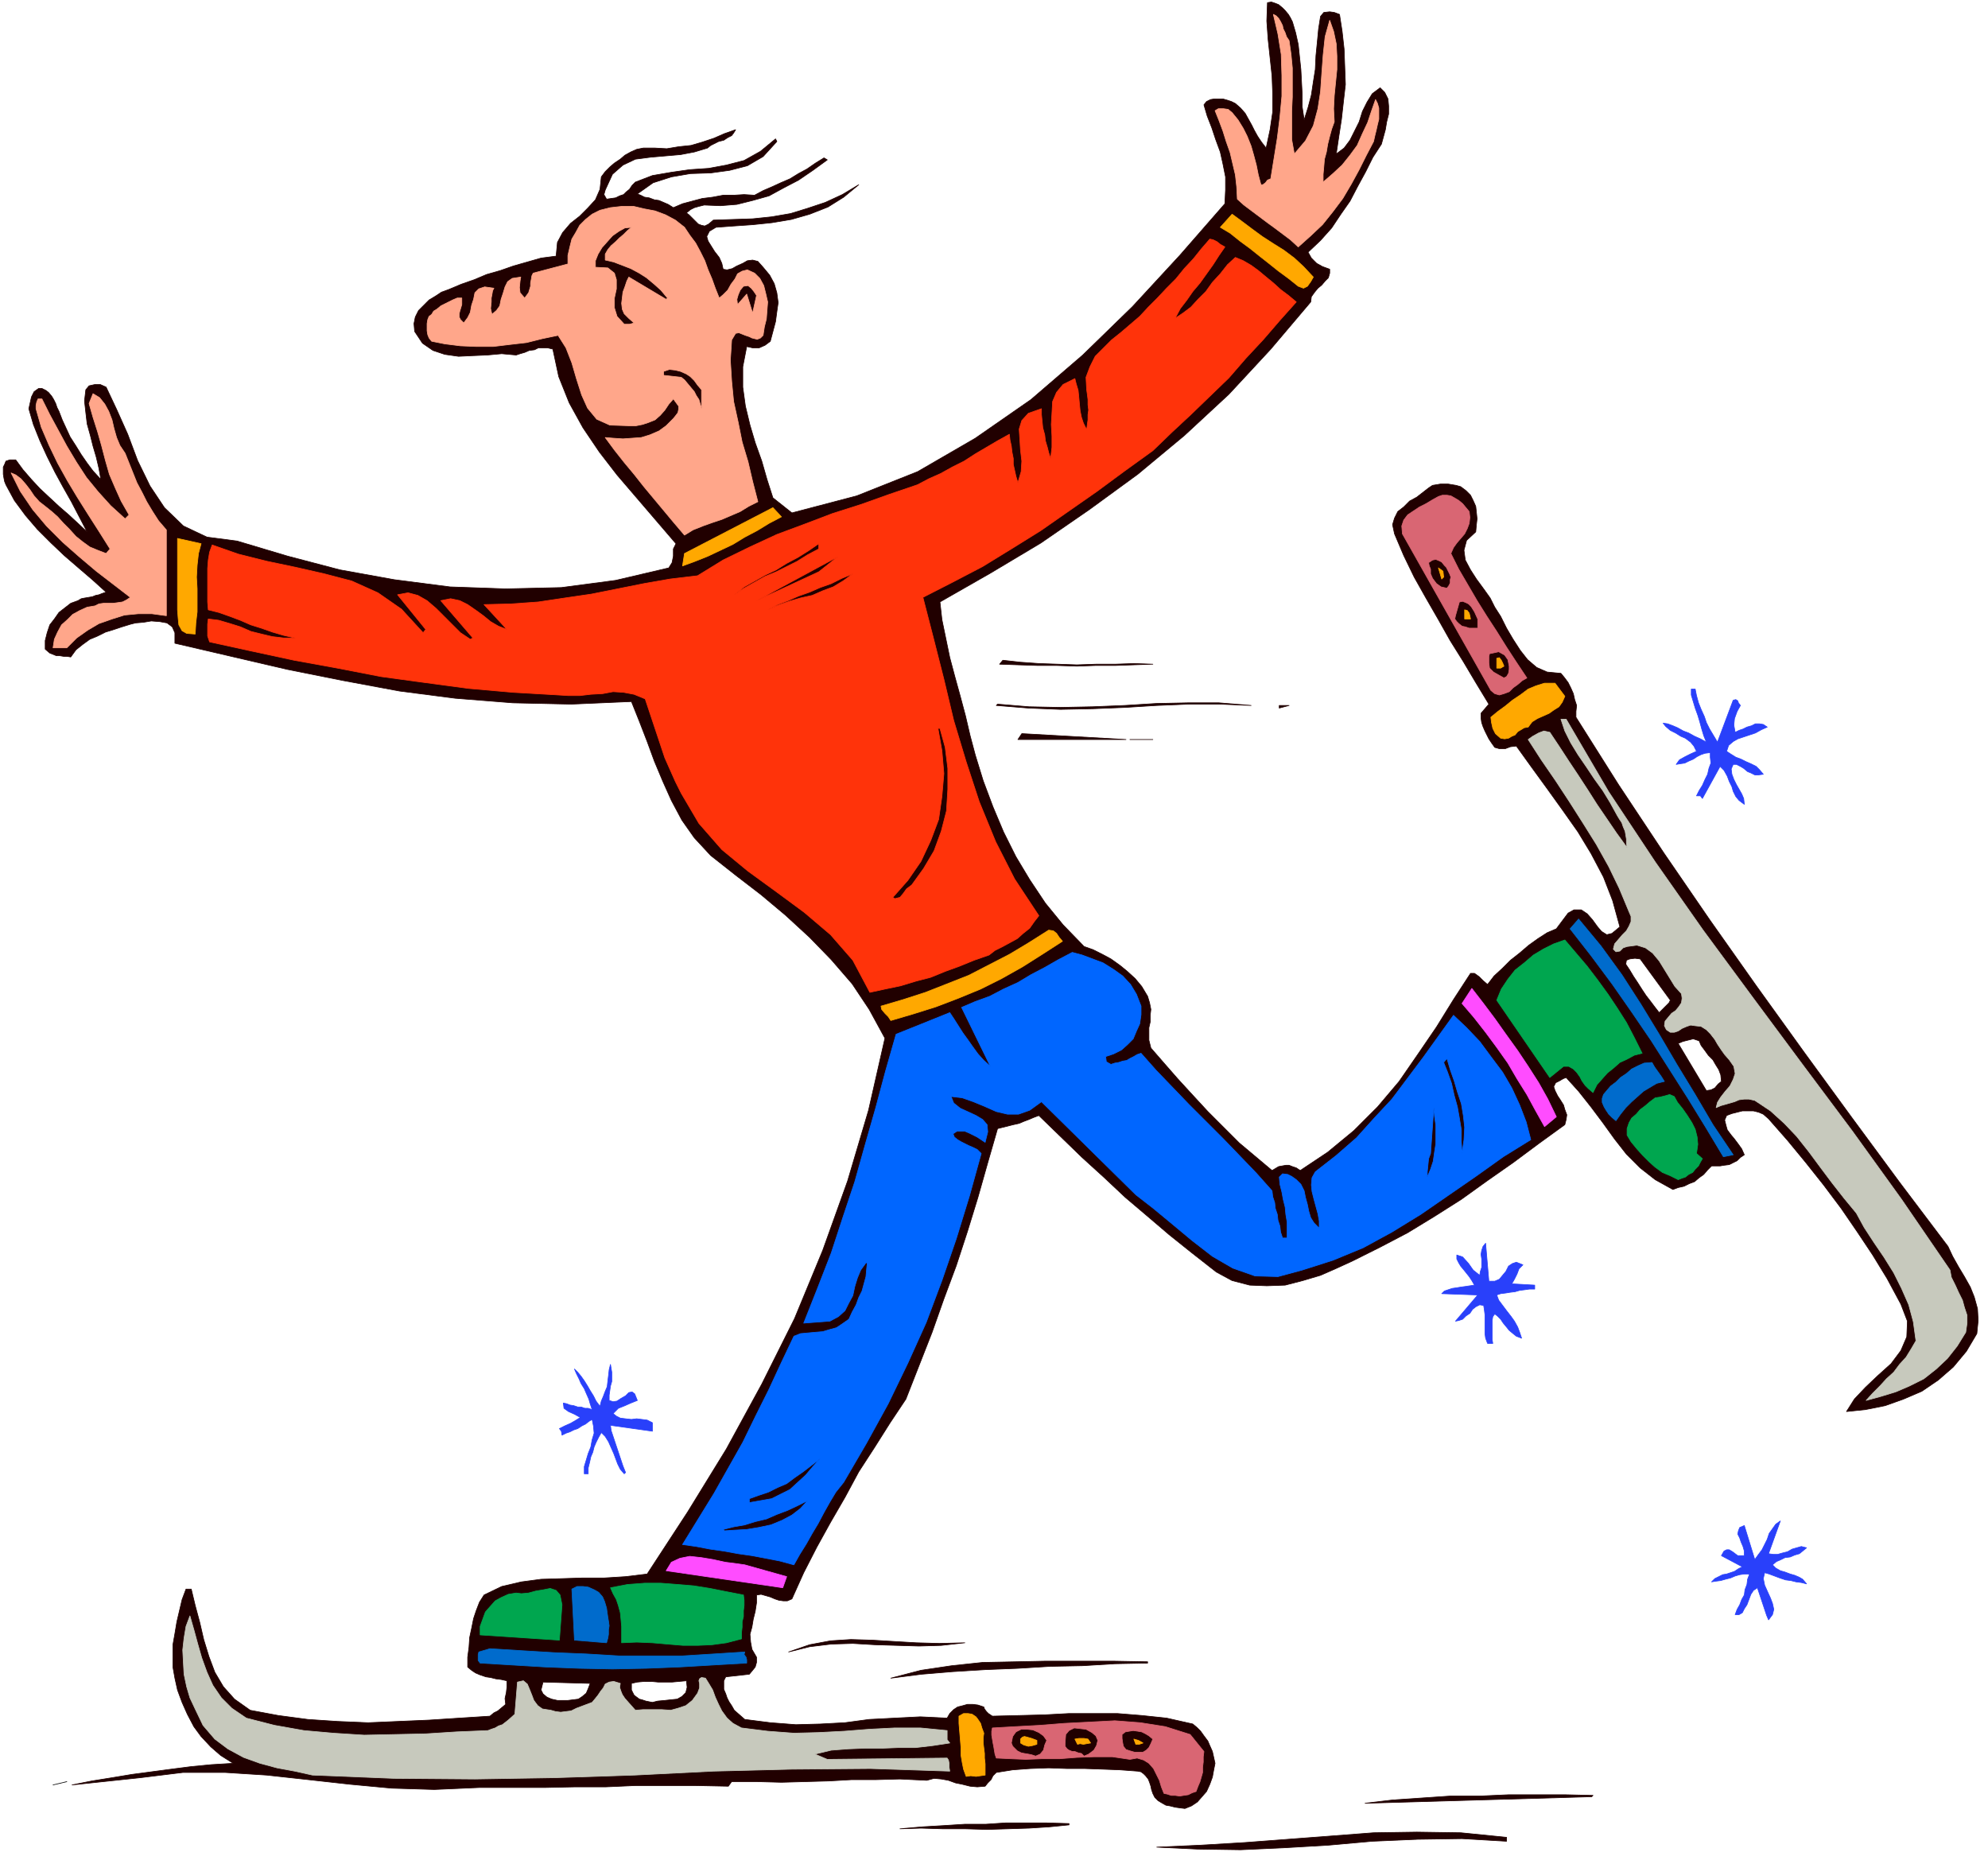
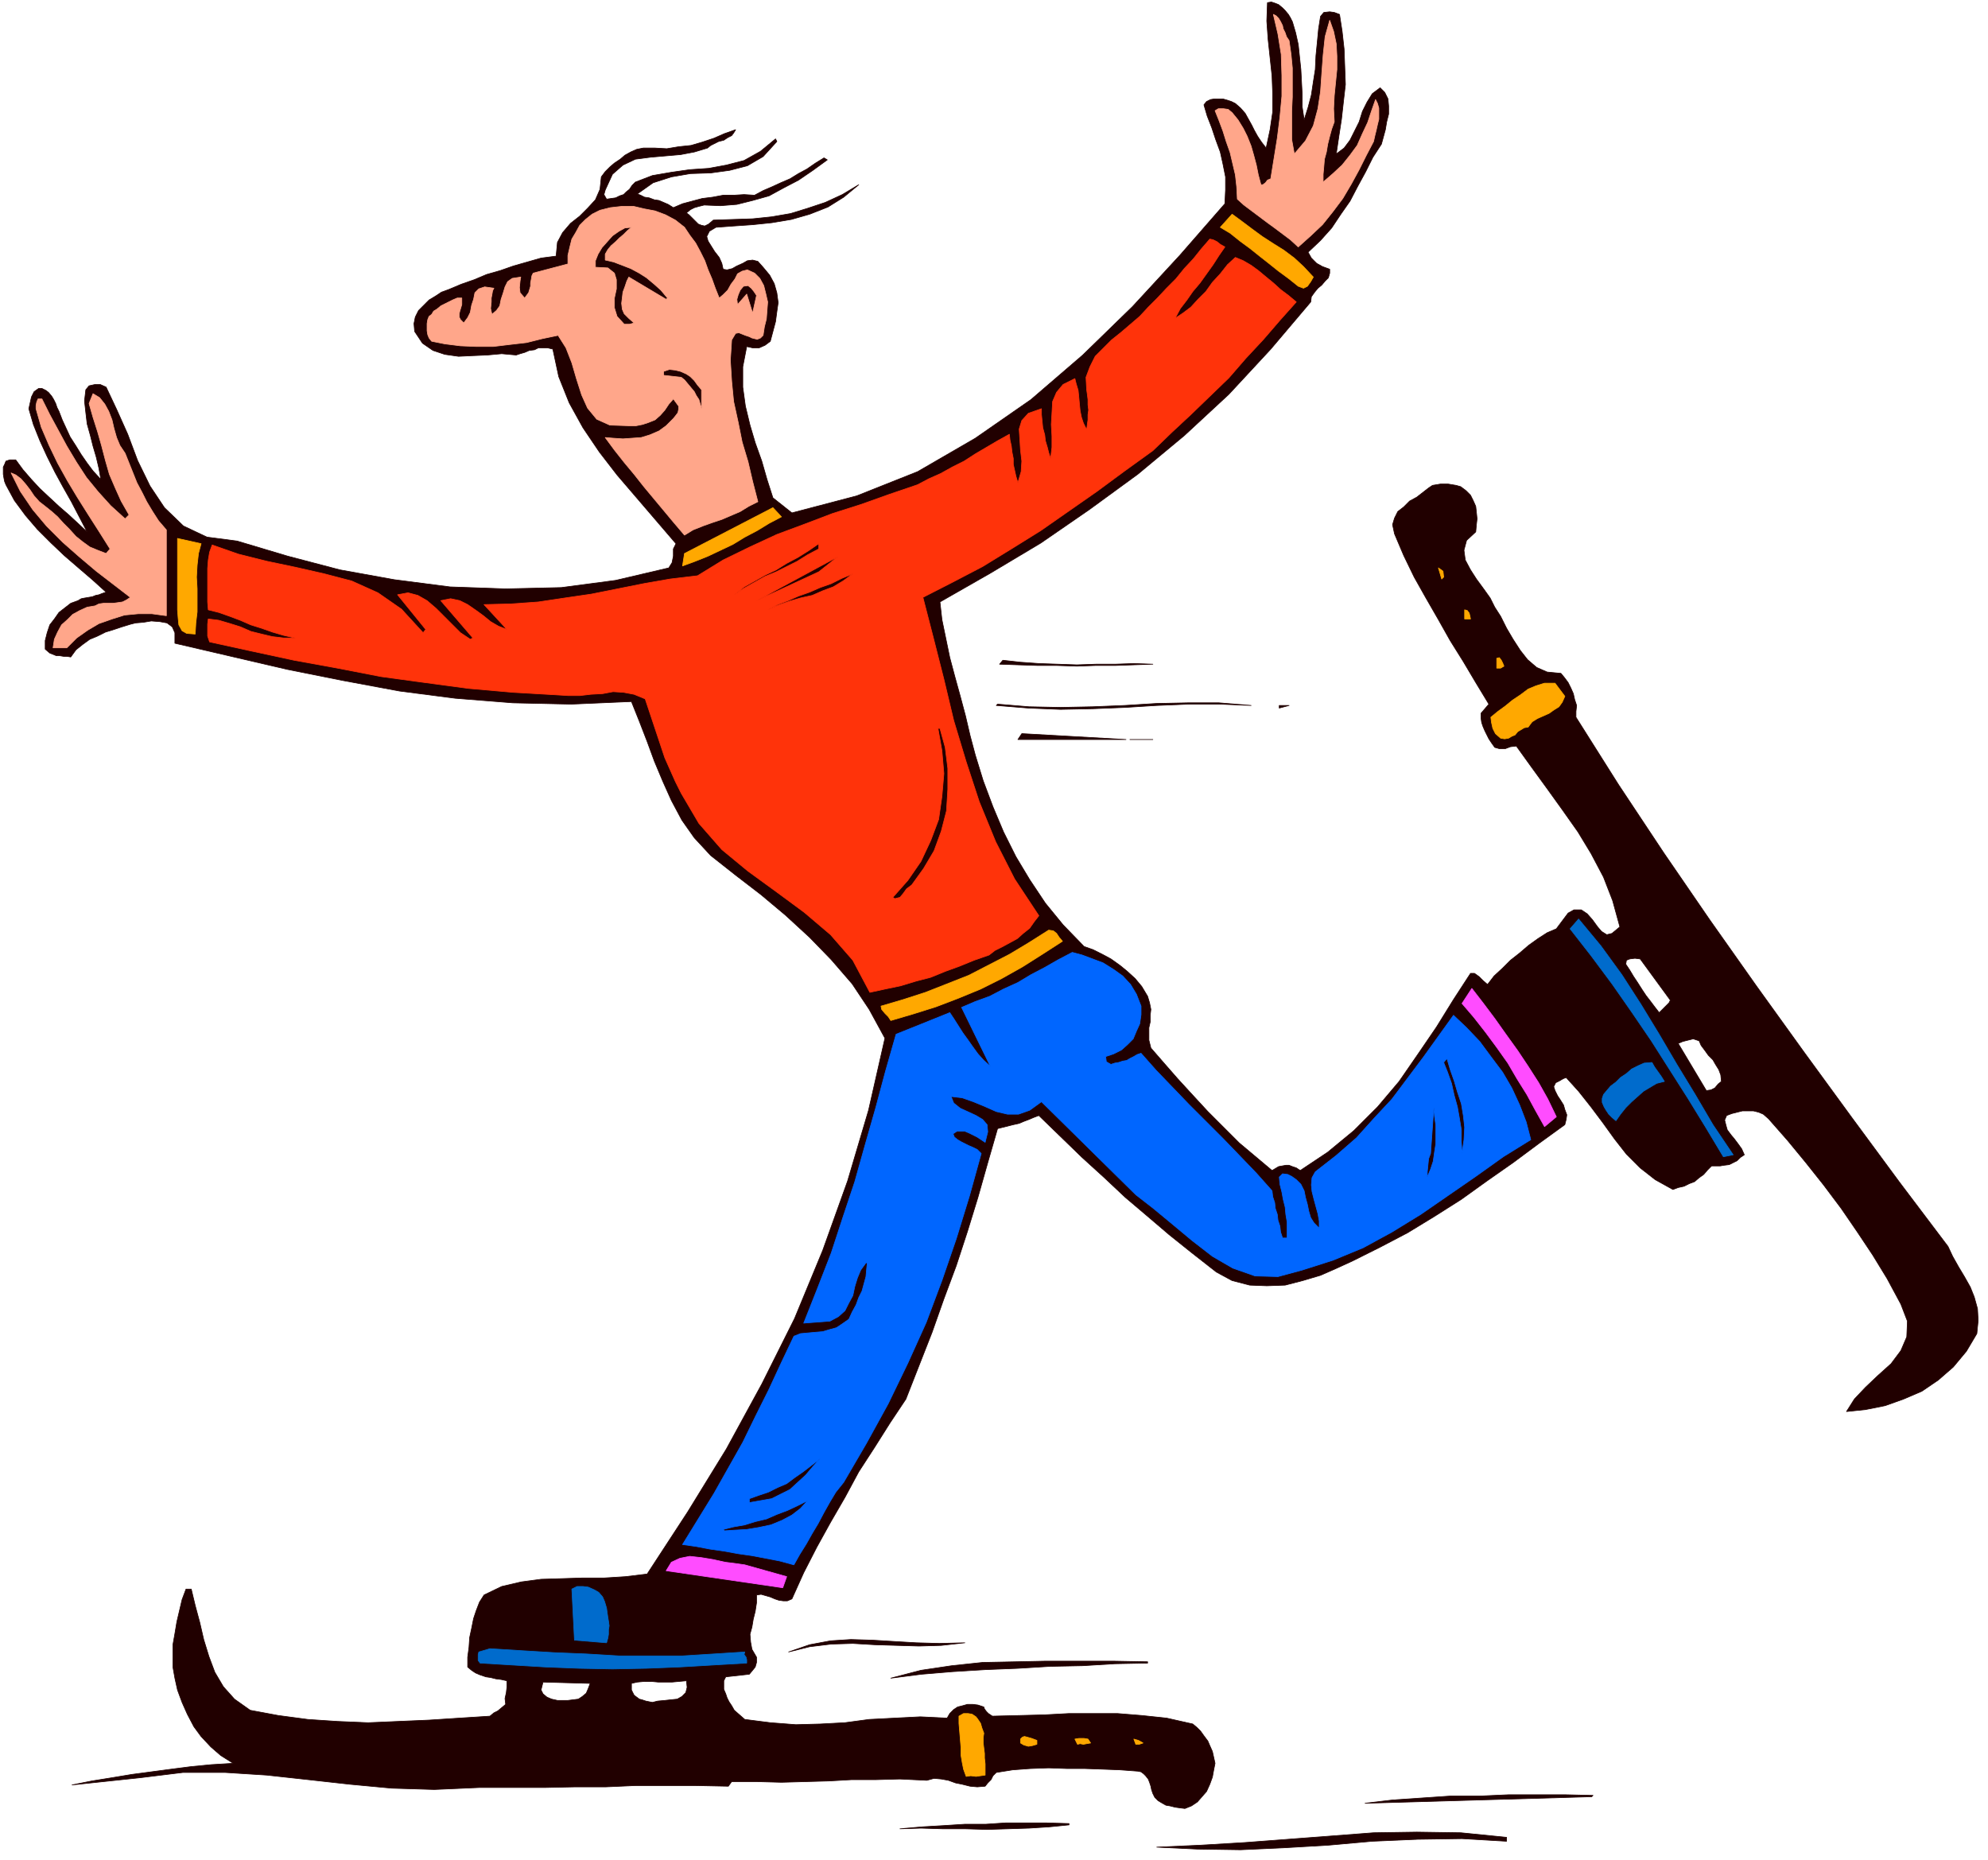
<svg xmlns="http://www.w3.org/2000/svg" fill-rule="evenodd" height="458.931" preserveAspectRatio="none" stroke-linecap="round" viewBox="0 0 3035 2840" width="490.455">
  <style>.brush0{fill:#fff}</style>
  <path d="m1973 33 5 17 4 18 2 19 2 19 1 19 1 19v19l3 20 6-19 5-19 3-20 3-19 1-21 2-20 2-21 3-19 5-6 9-1 7 1 8 3 4 26 3 27 1 27 1 27-3 26-3 27-4 26-4 27 12-9 9-12 7-14 7-14 5-16 7-14 8-13 12-9 7 7 5 10 1 11v12l-3 12-2 12-3 11-3 11-13 20-11 22-12 22-12 23-14 20-14 21-17 19-19 18 5 9 8 8 9 5 11 4v6l-2 7-5 5-5 6-6 5-5 6-5 7-1 8-61 72-64 69-68 63-71 59-74 54-74 51-77 46-77 44 3 27 6 29 6 29 8 30 8 29 8 30 7 30 8 30 12 39 15 40 16 38 19 38 21 35 24 36 27 33 32 33 14 5 14 7 13 7 14 10 11 9 12 11 10 12 9 15 3 10 2 10-1 9v10l-2 9v19l3 12 20 23 21 24 22 24 24 26 24 24 24 24 25 21 25 21 10-6 11-2h5l5 2 6 2 6 4 42-28 40-33 36-36 33-39 29-42 28-41 26-42 26-40h6l7 5 6 6 7 6 10-13 13-12 12-12 14-11 14-12 14-10 14-9 14-6 6-8 6-8 6-8 9-5h11l9 6 8 9 8 11 6 7 8 5 8-2 12-10-11-40-14-36-19-36-20-33-24-34-23-32-24-33-23-32-9 1-8 3h-9l-7-2-5-7-4-6-3-6-3-6-3-7-2-6-1-7v-7l12-14-20-33-19-32-20-32-18-32-19-33-18-32-16-33-14-33-3-14 3-10 5-10 9-7 9-9 11-6 9-7 9-7 6-4 6-1 6-1h12l6 1 6 1 7 2 8 6 7 7 4 8 4 9 1 9 1 10-1 9-1 11-14 13-4 15 2 15 8 15 9 14 11 15 10 14 7 14 9 14 9 18 10 17 11 17 11 14 14 12 16 7 21 2 5 6 6 8 4 8 4 9 2 9 3 9-1 9v9l65 103 69 104 70 102 72 102 72 100 73 100 73 99 74 98 7 15 9 16 9 15 9 16 6 15 5 18 1 18-2 20-16 27-20 24-23 20-25 17-28 12-28 10-30 6-29 3 12-19 17-18 19-18 20-18 15-20 9-21 1-24-10-26-21-39-22-36-24-36-24-35-27-36-27-34-28-34-29-33-8-7-7-3-8-2h-17l-8 2-8 2-8 3-3 7 2 8 2 7 6 8 5 6 6 8 5 7 4 9-6 4-5 5-6 3-6 3-8 1-6 1h-13l-6 6-6 7-7 5-7 6-8 3-8 4-9 2-8 3-27-15-23-18-21-21-18-23-18-25-18-24-19-24-19-21-5 2-5 3-6 3-3 6 2 6 4 8 4 6 5 8 2 7 3 8-1 7-2 8-40 29-39 29-40 28-39 28-41 26-41 25-42 22-42 21-24 11-25 11-27 8-27 7-28 1-26-1-27-7-24-13-37-29-35-28-34-29-33-28-33-31-33-30-33-32-33-32-8 3-7 3-8 3-7 3-9 2-8 2-8 2-8 2-15 52-15 53-16 52-17 52-19 51-18 51-20 51-20 51-24 36-24 38-24 37-21 39-22 38-21 38-20 39-18 40-7 3h-6l-7-1-6-2-7-3-7-2-7-2-7 1v12l-2 13-3 12-2 12-3 11 1 12 2 11 7 12v8l-2 7-4 5-5 6-36 4-3 6v13l3 7 2 6 3 6 4 6 4 7 16 14 39 5 39 3 37-1 38-2 37-5 39-2 39-2 41 2 4-7 6-6 6-4 8-2 7-2h8l8 1 9 3 1 3 3 4 3 3 6 4 41-1 39-1 37-2h74l37 3 38 4 40 9 6 5 6 6 5 7 6 8 3 7 4 9 2 9 2 9-2 10-2 11-4 11-5 11-7 8-7 8-9 6-10 4-8-1-7-1-8-2-6-1-7-4-5-3-5-5-3-6-2-6-1-5-2-6-2-5-4-5-3-3-4-3-5-1-27-2-26-1-28-1h-27l-28-1-28 1-27 2-25 4-5 5-3 6-5 5-4 5-12 1-11-1-12-3-10-2-11-4-11-2-11-1-11 3-41-2-37 1h-37l-35 2-36 1-36 1-37-1h-39l-5 7-50-1h-92l-45 2h-47l-47 1H731l-68 3-65-2-64-6-63-7-64-7-63-4h-65l-65 8-104 11 30-6 31-5 30-5 30-4 30-4 31-4 31-3 33-2-19-12-15-13-15-16-11-15-10-19-8-18-7-19-4-18-3-17v-34l3-17 3-18 4-17 4-17 6-16h8l6 25 7 26 6 26 8 26 9 24 13 22 17 19 24 17 43 8 45 6 45 3 47 2 46-2 47-2 46-3 47-3 6-5 6-3 6-5 6-5-1-9 2-9 1-9v-9l-9-2-8-1-8-2-7-1-9-3-7-3-6-4-6-5v-15l2-15 1-15 3-14 3-15 4-12 5-13 7-11 27-13 30-7 30-4 33-1 31-1h33l32-2 33-4 62-95 59-96 54-99 50-100 43-104 38-106 32-108 25-110-24-44-26-39-32-37-33-34-37-34-37-31-39-30-38-30-25-27-19-27-16-30-13-29-13-31-11-30-12-31-12-30-92 4-89-2-88-7-85-11-86-16-85-17-86-20-86-20v-16l-4-9-8-6-11-2-13-1-12 2-12 1-8 2-13 4-12 4-13 4-12 6-12 5-11 8-10 8-8 11-6-1h-5l-6-1h-5l-10-4-7-6v-13l3-12 4-12 7-9 7-10 9-7 9-7 11-4 5-3 5-1 6-1 6-1 5-2 5-1 5-2 6-2-21-19-21-18-22-19-20-19-21-21-18-21-17-23-13-24-2-5-1-5-1-6v-11l2-4 2-5 6-2h9l11 15 13 15 13 14 15 14 14 13 15 13 14 13 14 13-12-23-12-23-13-23-12-22-12-24-11-24-10-25-7-24 2-9 2-9 4-8 7-5h5l6 3 4 3 5 6 3 5 3 6 2 6 3 6 5 13 6 13 6 13 9 14 8 13 9 13 9 12 12 13-3-17-4-17-5-17-4-16-5-18-2-17-2-18 2-17 5-6 9-2h8l9 4 16 34 17 38 15 40 19 39 22 33 29 28 36 17 46 6 77 23 80 21 83 15 85 11 85 3 85-2 83-11 81-19 5-8 2-10v-11l4-8-30-35-30-35-30-35-27-35-25-37-21-38-16-40-9-42-8-2h-14l-6 3-8 1-7 3-7 2-6 2-22-2-22 2-23 1-21 1-21-3-18-6-16-11-12-18-1-12 2-10 5-10 8-8 8-8 10-6 9-6 11-4 19-8 20-7 19-8 21-6 20-7 21-6 21-6 23-3 2-21 8-15 12-14 14-11 12-12 12-13 7-16 2-19 6-8 7-7 7-6 9-6 7-6 9-5 9-4 10-2h18l18 1 18-3 19-2 17-5 18-6 16-7 17-6-3 5-3 4-6 3-6 4-8 2-6 3-6 3-5 4-20 6-21 4-23 2-23 2-23 3-19 9-16 14-11 24-2 7 4 7 7-1 7-1 6-3 6-2 4-4 5-4 4-6 5-5 26-10 29-5 28-4 29-2 27-5 27-7 25-14 23-19 2 4-21 23-24 14-27 7-29 4-31 1-29 5-28 9-24 17 5 2 6 3 7 1 8 3 7 1 7 3 7 3 8 5 14-6 15-4 15-4 16-2 16-3h16l16-1 16 1 13-7 14-6 13-6 14-6 13-8 13-7 13-9 13-8 5 3-22 16-22 15-23 12-22 12-25 7-24 6-25 2-25-1-8 2-7 2-6 3-6 5 4 3 5 5 4 4 5 5 5 2 5 1 6-3 7-6 30-1 30-1 29-3 29-5 26-8 27-9 26-12 25-15-23 19-24 15-28 11-28 8-30 5-29 3-29 2-27 2-10 6-4 8 2 7 5 8 5 8 7 9 4 9 2 9 6 1 8-2 7-4 9-4 7-4 8-1 8 2 8 9 10 12 7 13 4 14 2 15-2 14-2 15-4 15-4 15-8 6-9 4h-10l-9-2-6 31v31l4 29 7 29 8 27 10 28 8 28 9 28 29 23 99-26 93-37 88-51 85-59 79-68 76-74 72-78 69-79 1-21v-20l-4-20-4-18-7-19-6-18-7-18-5-17 4-5 6-3 6-1h13l7 2 6 2 6 3 8 7 7 8 5 9 5 9 4 8 5 9 6 9 7 9 6-28 4-27v-28l-1-27-3-28-3-28-2-28 1-28 6-1 6 2 5 2 6 5 4 4 5 6 3 5 3 6zm-213 981-30 1-28 1h-30l-28 1-30-1h-29l-30-1-29-1 5-6 27 3 28 2 29 1 29 1 29-1h29l29-1 29 1zm150 63-48-2h-47l-49 2-48 3-50 2-49 1-49-2-49-4 2-2 48 4 48 1 49-1 49-2 48-3 48-1h48l49 4zm43 4v-4h15l-15 4zm-399 48 6-9 159 9h-165zm171 0h35-35zm-93 1657-30 3-31 2-32 1-32 1-34-1h-34l-33-1-32 1 34-3 34-2 31-2h32l30-2h63l34 1v2zm668 19v6l-68-4-68 1-69 3-67 6-68 4-66 3-66-1-62-3 67-3 67-4 66-5 66-5 65-5 66-1 67 1 70 7zm130-62-346 10 42-5 44-3 44-3h45l44-2h87l42 1-2 2zm-957-235-36 4-34 1-34-1-33-1-34-2-33 1-33 4-32 8 32-11 32-6 31-2 33 1 33 2 34 2 35 1 39-1zm279 31-50 1-49 3-50 1-49 3-50 2-49 3-48 4-47 6 46-12 47-7 47-5 49-1 48-1h102l53 1v2zm-704 27 1 10-2 8-6 6-7 4-10 1-9 1-11 1-8 2-5-1-5-1-6-2-4-1-8-6-4-8v-10l9-2 11-1h10l11 1h21l11-1 11-1zm-147 4-3 8-3 7-6 5-6 4-8 1-8 1h-16l-9-2-7-3-6-5-3-6 3-12 72 2zm1727-919-5 4-5 6-6 3-7 1-43-72 7-3 8-2 8-2 9 3 3 7 6 8 5 7 7 7 4 7 5 8 3 8 1 10zm-78-124-2 4-5 5-5 5-5 5-7-9-6-8-7-9-6-9-7-11-6-9-6-10-6-9 1-6 5-2 8-1 8 1 46 63z" style="stroke:#210000;stroke-width:1;stroke-linejoin:round;fill:#210000" />
  <path d="m1870 377-9 13-9 14-10 14-10 14-11 13-9 13-10 13-8 15 12-8 12-9 11-12 12-12 10-14 12-13 11-14 12-11 12 5 12 7 11 8 12 10 11 9 11 10 12 9 12 10-25 28-25 29-27 29-26 30-29 28-29 28-29 27-29 28-43 31-42 31-43 30-43 30-45 28-44 27-46 24-45 23 16 62 16 63 15 63 19 63 20 61 25 61 29 57 37 56-7 9-7 10-10 8-9 8-11 6-11 6-12 6-9 7-23 8-22 9-22 8-22 9-23 6-23 7-24 5-23 5-26-49-34-39-40-34-42-31-44-32-40-33-35-40-27-46-9-18-8-18-8-18-6-18-6-18-6-18-6-18-6-18-17-7-16-3-16-1-16 3-18 1-17 2h-17l-16-1-69-4-68-6-67-9-66-9-67-13-66-12-65-14-64-14-3-9v-18l1-8 16 2 17 5 16 5 16 7 16 4 17 4 17 2h18l-18-4-17-5-17-6-16-5-16-7-16-6-17-6-16-4-1-12v-51l1-13 2-12 4-11 40 14 44 11 43 9 44 10 42 11 40 18 36 25 33 36 4-5-43-53 16-3 15 4 14 8 14 12 12 12 13 13 12 12 15 10 4-2-49-57 15-3 14 3 12 6 13 9 11 8 11 9 12 7 13 5-35-38 41-1 42-3 40-6 41-6 40-8 40-8 40-7 42-5 39-24 41-20 41-19 43-16 42-16 44-14 42-15 44-15 17-9 18-8 18-10 18-9 17-11 17-10 17-10 18-10 1 9 2 9 1 9 2 10v9l2 9 2 9 3 10 5-17 1-16-2-17-1-16-1-16 4-13 10-11 20-7v9l1 10 1 10 3 11 1 9 3 10 2 8 3 9 2-17v-17l-1-18 1-17 1-18 6-14 10-12 18-9 2 8 3 10 1 10 1 11 1 10 2 10 3 9 5 10 1-8 1-7v-8l1-7-1-8v-8l-1-8-1-7-1-19 6-16 8-16 12-12 13-13 15-12 14-12 14-12 13-14 14-14 14-15 14-14 13-16 14-15 12-15 13-15 5 1 6 3 5 4 7 4zm-435 735 8 29 4 32v32l-2 33-8 31-11 30-16 27-18 25-8 6-5 7-5 6-8 2-3-2 23-26 20-29 15-32 12-32 5-35 3-35-3-35-6-34h3zm-185-274-17 9-16 10-16 8-16 8-17 7-16 9-16 9-15 10 15-12 16-9 16-9 17-8 16-10 17-9 16-10 16-11v8zm-95 79 124-67-29 23-95 44zm147-41-15 11-15 9-16 6-16 7-18 4-17 5-17 6-16 7 15-8 16-6 16-7 17-6 16-7 17-6 16-8 17-7z" style="stroke:#ff330a;stroke-width:1;stroke-linejoin:round;fill:#ff330a" />
  <path d="m191 692 6 15 6 15 6 15 8 15 7 14 9 15 9 14 12 14v131l-22-3h-21l-21 2-19 6-20 7-17 10-17 12-15 15H81l2-13 5-11 6-11 9-8 8-8 11-6 11-5 12-2 6-3 7-1h15l7-1 7-1 6-3 6-4-26-20-26-20-26-22-25-22-25-25-21-25-19-28-14-28 7 3 8 6 7 8 7 9 6 9 8 9 9 7 10 8 9 8 9 10 9 9 10 11 10 8 11 8 12 5 13 5 6-7-17-27-16-25-17-27-15-25-15-27-13-27-12-28-8-28v-5l1-5 2-5h6l12 24 13 24 13 24 15 25 15 23 18 22 19 21 22 20 6-6-12-21-9-20-9-21-6-21-6-23-6-21-7-22-6-21 6-15 10 6 8 10 6 11 5 13 3 13 4 14 5 12 8 12zM1968 62l3 21 2 21v44l-1 21v44l4 22 17-20 12-23 7-26 4-26 2-29 2-27 3-28 7-25 6 17 4 19 1 19v20l-2 20-2 20-1 20 1 20-4 11-3 11-3 12-2 12-3 11-1 12-1 11v12l15-13 14-13 12-15 11-15 8-18 8-17 6-18 6-17 3 6 2 7v17l-2 8-2 9-2 8-2 9-11 21-11 22-12 22-13 22-15 20-16 20-18 17-19 17-12-11-12-9-12-9-11-8-12-9-12-9-12-9-10-9-1-19-2-18-4-17-4-17-6-17-5-16-6-16-6-15 5-3h8l7 1 6 5 9 11 8 13 6 12 6 15 4 14 4 15 3 15 4 15h3l4-3 3-4 5-2 5-31 5-31 4-32 3-32v-32l-1-32-5-31-7-30 4 2 4 4 3 5 3 6 1 5 3 6 2 6 4 6zm-923 285 8 12 9 12 7 13 7 14 5 14 6 14 5 14 6 15 6-5 7-7 5-9 6-8 4-8 7-4 8-2 11 5 8 8 6 11 3 12 3 13-1 13-1 13-3 12-2 13-4 4-5 2-8-2-4-2-6-2-5-2-5-2-5 1-6 10-2 31 2 32 3 31 7 32 6 30 9 30 7 30 8 31-14 7-13 8-14 6-14 6-15 5-14 5-15 6-13 8-17-20-15-18-15-18-15-18-15-19-15-18-15-19-14-19 12 1 15 1 14-1 14-1 13-4 14-6 11-8 11-11 4-5 3-4 1-5v-5l-8-11-7 8-6 9-7 8-8 7-10 4-9 3-10 2h-11l-29-1-20-9-14-17-9-20-8-25-7-24-9-23-12-19-24 5-24 6-26 3-25 3h-26l-24-1-24-3-20-4-4-5-2-5-1-6v-11l1-6 2-5 4-3 3-5 5-3 6-5 6-3 6-3 6-3 7-3h7v10l-3 10-1 4v5l2 4 5 5 6-8 4-8 2-11 3-9 2-10 6-6 9-3 14 2-2 4-1 6-1 5v6l-1 10 2 9 7-6 5-7 2-10 3-9 3-10 4-8 7-5 13-2-1 6-1 10 1 8 7 8 6-8 3-10v-5l1-5 1-6 2-4 53-14v-13l3-13 3-12 6-10 6-11 9-9 10-8 12-6 16-4 18-2h17l17 4 16 3 16 6 15 8 14 11zm-81 0-6 5-6 6-6 5-6 6-7 6-5 6-4 7v9l13 3 13 5 13 5 13 7 11 7 12 10 10 9 10 12-2 2-57-34-3 6-3 9-3 8-1 9-1 8 1 9 3 7 7 7 8 7-3 1-4 1h-8l-11-12-4-13v-15l3-14v-14l-3-10-10-8-19-1v-10l4-10 6-10 8-9 8-9 10-7 9-5 10-1zm191 104-6 27-9-29-14 16-1-8 2-7 3-7 5-6 7-1 5 4 4 5 4 6zm-84 144v29l-2-7-2-7-4-6-3-6-5-6-5-6-5-6-5-4-27-3v-6l9-3 9 1 8 2 9 4 6 4 6 6 5 7 6 7z" style="stroke:#ffa68a;stroke-width:1;stroke-linejoin:round;fill:#ffa68a" />
  <path d="m2646 1763-15 3-27-45-27-44-28-44-28-44-30-44-30-43-32-43-32-41 13-15 34 41 32 44 29 45 28 46 27 46 28 46 27 46 31 46zm-105-112-12 3-10 6-10 6-9 8-9 8-9 9-8 10-7 10-6-5-5-5-4-6-3-5-3-7v-6l2-6 5-6 6-7 8-6 7-7 9-6 8-7 10-5 9-4 12-1 4 7 5 7 5 7 5 8zm-1404 871-1 4 3 4 1 4v5l-52 3-51 3-51 2-51 1-51-1-51-2-50-3-50-3-3-4v-9l1-4 17-5 48 3 50 3 49 2 50 3h97l48-3 47-3zm-211-67 1 7 1 7 1 6 1 7-1 6v7l-1 6-2 7-49-4-4-78 8-4h9l8 1 9 4 7 4 6 7 3 7 3 10z" style="stroke:#006bcc;stroke-width:1;stroke-linejoin:round;fill:#006bcc" />
  <path d="m1622 1437-31 20-30 19-32 18-32 16-34 14-34 13-35 11-34 10-4-6-5-5-5-6-1-5 34-10 34-11 33-13 33-13 31-16 31-16 30-18 30-19 7 1 5 4 4 6 5 6zm383-1014-4 7-5 7-6 3-8-3-15-12-15-11-15-12-14-11-15-12-15-11-15-12-15-9 18-20 15 11 16 12 15 11 17 11 16 10 16 12 14 13 15 16zm-812 366-19 10-18 11-19 10-18 11-19 9-19 9-20 8-19 7 3-19 135-70 13 14zm-886 41-4 15-2 18-1 18 1 18v35l-2 17-1 17-13-1-7-4-5-9-1-10-1-13V822l36 8zm1276 1827v6l-7 2-6 1-7-2-5-3v-6l3-3 3-1 4 1 7 2 8 3zm82 4-6 1-5 1-5-1-4 1-4-8 6-1h8l6 1 4 6zm80 0-6 2h-5l-3-8 7 2 7 4zm-243-15-1 7v8l1 8 1 8v7l1 9v17l-7 1-7 1-8-1-7 1-4-11-2-10-2-12v-12l-1-12-1-12-1-12v-11l7-4h7l6 1 6 4 3 4 4 6 2 7 3 8zm887-1583-4 9-5 7-8 5-7 5-9 4-9 4-8 5-6 8-6 1-5 3-5 3-4 5-5 2-5 3-6 1-6-1-8-7-4-8-2-9-1-8 11-9 11-8 11-9 12-8 12-9 12-5 13-4h16l15 20zm-185-182-3 3-5-17 7 5 1 9zm41 64h-9v-14l4 1 3 4 1 4 1 5zm51 72-5 3h-6v-15l4-1 3 4 2 4 2 5z" style="stroke:#ffa800;stroke-width:1;stroke-linejoin:round;fill:#ffa800" />
  <path d="M1742 1536v13l-2 14-5 11-5 12-9 9-9 8-12 6-12 4 1 8 7 4 6-2 6-1 6-2 6-1 5-3 6-3 5-3 6-2 23 26 25 26 25 26 27 27 25 25 26 27 25 26 24 27 1 9 3 9 1 9 3 9 1 9 3 9 1 9 3 9h7v-24l-2-12-1-11-3-12-2-11-3-12-1-11 5-5 8 1 6 3 7 5 7 7 5 10 2 10 3 11 2 10 3 10 5 8 8 8v-11l-2-11-3-11-3-11-3-12-1-10 1-11 5-9 32-25 31-27 27-30 27-29 24-32 24-32 23-32 23-32 20 19 20 21 17 23 18 24 14 24 12 26 10 26 7 27-42 26-42 30-42 29-42 29-44 27-44 24-46 19-47 15-37 10-35-1-34-12-31-18-31-24-30-25-29-24-27-21-144-142-18 13-17 6h-17l-17-4-18-8-17-7-17-6-17-2 4 10 10 8 11 5 13 6 10 6 7 8 1 11-4 16-6-4-6-4-6-3-6-3-7-3h-12l-6 4 2 5 5 4 5 3 6 3 6 3 7 3 6 3 6 6-18 65-20 65-22 64-24 64-28 62-30 62-33 60-35 60-12 15-9 15-9 16-9 17-9 15-9 16-10 16-9 16-22-6-21-4-21-4-21-3-22-4-21-3-21-4-21-3 24-39 24-39 22-39 22-39 20-41 20-40 19-41 19-40 10-4 11-1 11-1 12-1 10-3 11-3 9-6 10-7 5-11 6-11 4-11 5-10 3-11 3-11 1-11 1-10h-2l-8 11-5 12-4 13-3 14-6 11-6 12-10 9-13 7-40 3 21-53 21-54 18-55 18-54 16-57 16-56 15-56 16-56 82-33 6 9 7 11 7 11 8 11 7 10 8 11 9 10 10 9-44-90 21-9 22-8 21-11 22-10 20-12 21-11 21-12 21-11 15 4 16 6 16 6 16 10 14 10 12 13 9 15 7 18zm-598 758v-6l14-5 15-5 14-7 14-6 12-9 13-9 13-10 13-10-11 12-11 13-12 11-12 11-14 7-14 7-17 3-17 3zm-38 43-2-2 16-4 17-3 16-5 17-4 16-7 16-6 15-7 16-8-11 12-13 10-15 8-17 7-19 4-18 3-18 1-16 1zm1126-576-1-18v-18l-3-18-3-17-5-18-4-18-6-17-6-15 5-6 5 17 6 17 5 17 6 18 3 18 2 18-1 19-3 21zm-53 36v-8l1-10 1-10 3-8 5-70 1 13 2 14v28l-2 13-2 14-4 12-5 12z" style="stroke:#06f;stroke-width:1;stroke-linejoin:round;fill:#06f" />
  <path d="m2376 1705-18 15-14-25-13-24-15-24-14-24-17-24-17-23-18-23-18-21 15-23 17 22 18 24 17 24 18 25 16 24 16 25 14 25 13 27zm-1175 702-6 17-178-26 8-13 13-6 15-3 18 2 18 3 18 4 16 2 14 2 64 18z" style="stroke:#ff4cff;stroke-width:1;stroke-linejoin:round;fill:#ff4cff" />
-   <path d="m2590 1761 9 8-3 5-3 6-5 5-4 5-6 3-5 4-6 2-5 2-12-6-12-5-11-8-9-8-10-10-9-10-9-11-6-10v-10l3-9 4-7 7-6 6-7 8-6 7-6 8-6 7-1 8-2 7-2 7 3 5 9 8 10 7 10 7 11 5 10 3 12 1 11-2 14zm-201-326 17 20 17 20 16 21 16 22 14 21 14 22 12 23 12 24-12 3-11 6-11 5-9 8-10 8-8 9-8 9-6 12-7-6-5-5-5-7-3-6-5-7-5-5-7-4h-8l-21 17-81-118 7-17 10-15 11-14 14-11 14-12 15-9 16-8 17-6zM858 2450l-4 54-121-8v-13l4-11 4-11 7-8 8-9 9-5 11-5 12-2 8 1 11-1 11-3 12-2 10-2 9 3 6 7 3 15zm277-15 1 8v8l-1 8v9l-2 8v8l-1 9v9l-23 6-22 3-22 1h-22l-24-2-23-2-24-1-23 1v-25l-1-11-1-10-3-11-3-9-5-9-4-9 26-5 26-2h25l26 2 24 2 25 4 25 5 26 5z" style="stroke:#00a64f;stroke-width:1;stroke-linejoin:round;fill:#00a64f" />
-   <path d="m930 2138 6 2 6-1 6-4 7-4 5-5 5-1 4 3 4 10-10 4-9 4-10 4-8 8 5 4 6 3 8 1 9 1 8-1 8 1 8 1 8 4v13l-64-9 1 8 3 9 3 9 3 9 3 9 3 9 3 9 4 10-2 2-6-7-4-8-3-8-3-8-4-9-4-9-5-8-6-6-4 7-4 8-3 7-2 8-3 7-2 9-2 8v9h-6v-11l3-10 3-10 4-10 2-11 3-10-1-11-2-10-5 3-5 4-6 3-6 4-6 2-6 3-6 2-6 3-1-6-3-4 8-4 9-4 7-4 8-5-9-5-9-4-7-5-1-8 5 1 5 2 6 1 6 2h5l6 2h5l6 2-3-9-2-7-4-9-3-7-5-8-3-7-4-8-3-7 5 5 5 6 5 7 5 8 4 7 5 8 4 8 6 8 2-8 3-7 3-8 3-7 1-9 1-8 1-9 2-8 1 6 1 6v14l-2 7-1 7-1 7v8zm1770 234 7 1h7l7-2 8-2 7-4 7-2 7-2 8 2-6 5-5 4-7 2-7 3-8 1-6 3-7 3-6 5 5 5 7 4 7 2 8 3 7 2 7 3 5 3 6 7-8-2-8-1-8-2-8-1-9-3-8-3-8-3-7-2-2 9 2 10 4 9 5 11 3 8 2 9-2 8-6 8-3-7-2-6-2-6-2-6-2-6-2-6-2-6-2-6-6 4-4 6-3 8-3 8-4 6-3 6-5 3h-6l3-8 4-7 3-8 4-7 1-8 3-8 1-8 3-8h-8l-7 1-7 2-7 3-8 2-7 2-8 1-6 1 5-5 6-3 6-3 6-1 6-2 6-2 6-4 6-3-32-17 4-7 4-2h4l5 3 8 6h10v-7l-2-7-3-7-2-6-3-6 1-5 2-5 7-3 16 52 5-7 6-8 4-8 4-8 3-9 5-7 5-7 7-5-18 50zm-427-416h9l7-3 5-6 5-6 4-8 6-4 6-2 10 4-6 6-3 8-4 8-4 7 35 2v6h-8l-7 1-8 1-7 2-8 1-6 1-8 1-6 2 3 8 6 8 6 8 7 9 5 7 5 9 3 8 3 9-8-3-5-4-6-5-4-5-5-6-4-6-5-5-4-3-3 4-1 6v29l1 6h-8l-3-8-1-7v-29l-1-8-1-6-6-1-6 3-5 4-4 6-6 4-5 5-6 2-5 1 34-40-55-2 4-4 6-2 6-2 7-1 6-1 7-1 7-1 7-1-4-7-4-6-4-5-4-5-5-6-3-5-3-6v-6l9 3 9 10 7 10 10 8 1-6 2-6v-13l-1-7 1-6 2-6 4-5 5 58zm315-904 2 10 3 11 4 10 5 11 3 9 5 10 6 10 6 10 24-64 4-1 3 2 1 3 3 4-5 9-4 11-1 10 2 11 6-3 6-2 6-3 7-2 6-3h6l6 1 6 4-9 4-9 5-9 3-9 3-9 3-7 4-7 6-3 9 6 4 8 5 8 3 8 4 7 3 8 4 5 5 6 7-7 1h-6l-6-3-5-2-6-5-5-3-6-3h-5l-3 7 1 8 3 8 4 8 4 7 4 7 3 7 1 9-8-6-5-6-4-8-2-7-4-8-3-8-5-9-6-6-27 49-3-4h-6l4-8 5-8 4-9 4-8 2-9 3-8-1-9v-7l-8 1-6 2-6 3-6 4-7 3-6 3-7 1-6 1 5-7 9-5 8-4 9-4-4-8-5-6-8-6-7-3-8-5-8-4-7-6-4-5 7 1 8 3 7 3 9 5 8 3 9 5 9 4 9 5-4-10-3-10-3-11-3-10-4-11-3-10-3-10v-9h6z" style="stroke:#2940fa;stroke-width:1;stroke-linejoin:round;fill:#2940fa" />
-   <path d="m376 2623 43 11 45 8 45 4 47 3 47-1 47-1 47-3 48-2 5-2 6-2 5-3 6-2 9-7 10-9 4-49 9-2 6 5 3 7 4 10 3 8 6 8 7 5 13 2 7 2 8 1 8-1 8-1 8-4 8-3 8-3 8-3 5-6 4-5 4-6 4-5 3-6 6-3 7-1 10 3-1 6 2 6 2 5 4 6 8 9 8 9 12-1h28l14 1 11-3 12-4 10-8 8-11 3-8v-7l-1-4 1-3 3-2 6 1 5 8 6 10 4 11 5 11 5 10 8 11 9 8 13 7 40 5 40 3 38-1 39-2 38-3 39-2h39l41 4v14l4 5-26 4-26 3h-26l-25 1h-27l-25 1-26 2-25 6 19 8 183-2 2 3 1 5v6l1 6-121-4-120 1-120 3-120 6-122 4-122 2-124-1-124-5-27-6-27-5-26-7-25-9-24-13-20-15-18-21-12-25-8-17-5-17-4-19-1-18-1-19 2-18 3-18 6-16 6 21 6 22 6 21 8 22 9 20 13 19 16 16 22 15zm2015-1525 65 111 71 107 73 104 76 103 75 101 77 103 75 104 74 108 2 11 6 12 5 11 6 12 3 11 4 12v12l-2 14-13 21-15 19-17 16-19 15-22 11-21 9-23 7-22 6 10-11 11-11 10-11 11-10 9-12 10-11 8-13 7-12-4-29-7-26-11-25-12-24-15-24-15-22-15-23-12-22-19-23-18-23-18-24-17-23-19-24-19-20-21-19-24-16-9-2h-7l-8 1-7 3-7 2-7 2-7 2-7 3 2-8 5-8 7-9 7-8 5-10 3-9-2-11-7-10-7-8-5-7-6-9-4-7-7-9-6-6-8-5-9-1-7-1-6 2-7 3-6 4-6 2h-6l-6-4-3-6 1-7 5-6 5-6 6-4 5-6 4-6 1-7-1-7-10-11-8-13-8-13-8-13-10-12-11-8-13-4-15 2-6 2-5 5-6 1-4-4 2-8 6-7 6-7 6-6 4-7 3-7v-8l-3-7-15-36-16-33-19-34-20-32-21-33-21-32-22-32-20-31 7-5 9-5 8-3 9 2 14 21 15 23 14 21 15 23 14 22 15 22 15 22 16 22-1-7v-6l-1-6-1-6-3-7-2-6-4-6-3-5-11-20-11-18-13-18-12-18-13-19-11-18-9-18-6-18h8z" style="stroke:#c7c9bd;stroke-width:1;stroke-linejoin:round;fill:#c7c9bd" />
-   <path d="m1838 2674-1 8v8l-1 8v8l-2 7-2 7-3 7-3 8-6 2-6 3-7 1-6 1-7-1h-6l-6-2-5-1-4-10-3-10-5-10-4-8-7-8-8-5-10-3-11 2-27-4h-27l-27 1-26 2h-27l-25 1-24-1-21-1-2-6-1-6-1-6-1-5-1-6-1-6v-6l1-5 35-2 37-2 38-3 39-2 38-2 39 3 38 6 38 12 21 26zm-78-19-3 7-3 6-4 4-5 3h-13l-7-2-6-2-4-5-1-5-1-7v-6l5-4 6-1 6-1 7 1 6 1 6 3 5 3 6 5zm-84 2-2 8-4 7-8 6-7 3-4-4-5-1-5-2h-4l-5-2-3-2-3-4v-5l1-13 5-6 8-4 9 1 9 1 9 5 6 5 3 7zm-78 0-3 7-2 8-5 6-7 3-6-2-5-1-6-1-5-1-6-3-3-3-4-4-2-5 2-10 5-7 8-4h9l9 1 9 4 7 5 5 7zm645-1876 1 9-1 9-3 8-4 8-6 7-6 7-5 7-4 9 12 24 14 24 14 24 15 24 15 23 15 24 15 23 16 24-7 4-7 6-7 5-6 6-8 3-7 2-7-2-6-5-135-239-1-12 3-9 6-8 9-6 9-6 10-5 10-6 9-5 6-2h7l6 1 7 4 5 3 6 5 5 6 5 6zm61 236v5l-1 6-3 5-4 2-9-5-7-4-6-6-1-8v-10l1-4 5-1 9-2 9 5 5 7 2 10zm-48-72v14h-13l-6-2-5-1-5-4-3-3-3-4 1-5 6-21 5-1 5 2 4 2 4 4 5 8 5 11zm-41-64-1 4v5l-2 4-3 4-9-2-7-5-6-8-3-7v-7l-2-5-1-5 6-4 5-1 5 2 4 2 4 5 3 3 3 6 2 4 2 5z" style="stroke:#d96673;stroke-width:1;stroke-linejoin:round;fill:#d96673" />
-   <path style="fill:#000;stroke:#000;stroke-width:1;stroke-linejoin:round" d="m102 2720-21 5 21-5z" />
</svg>